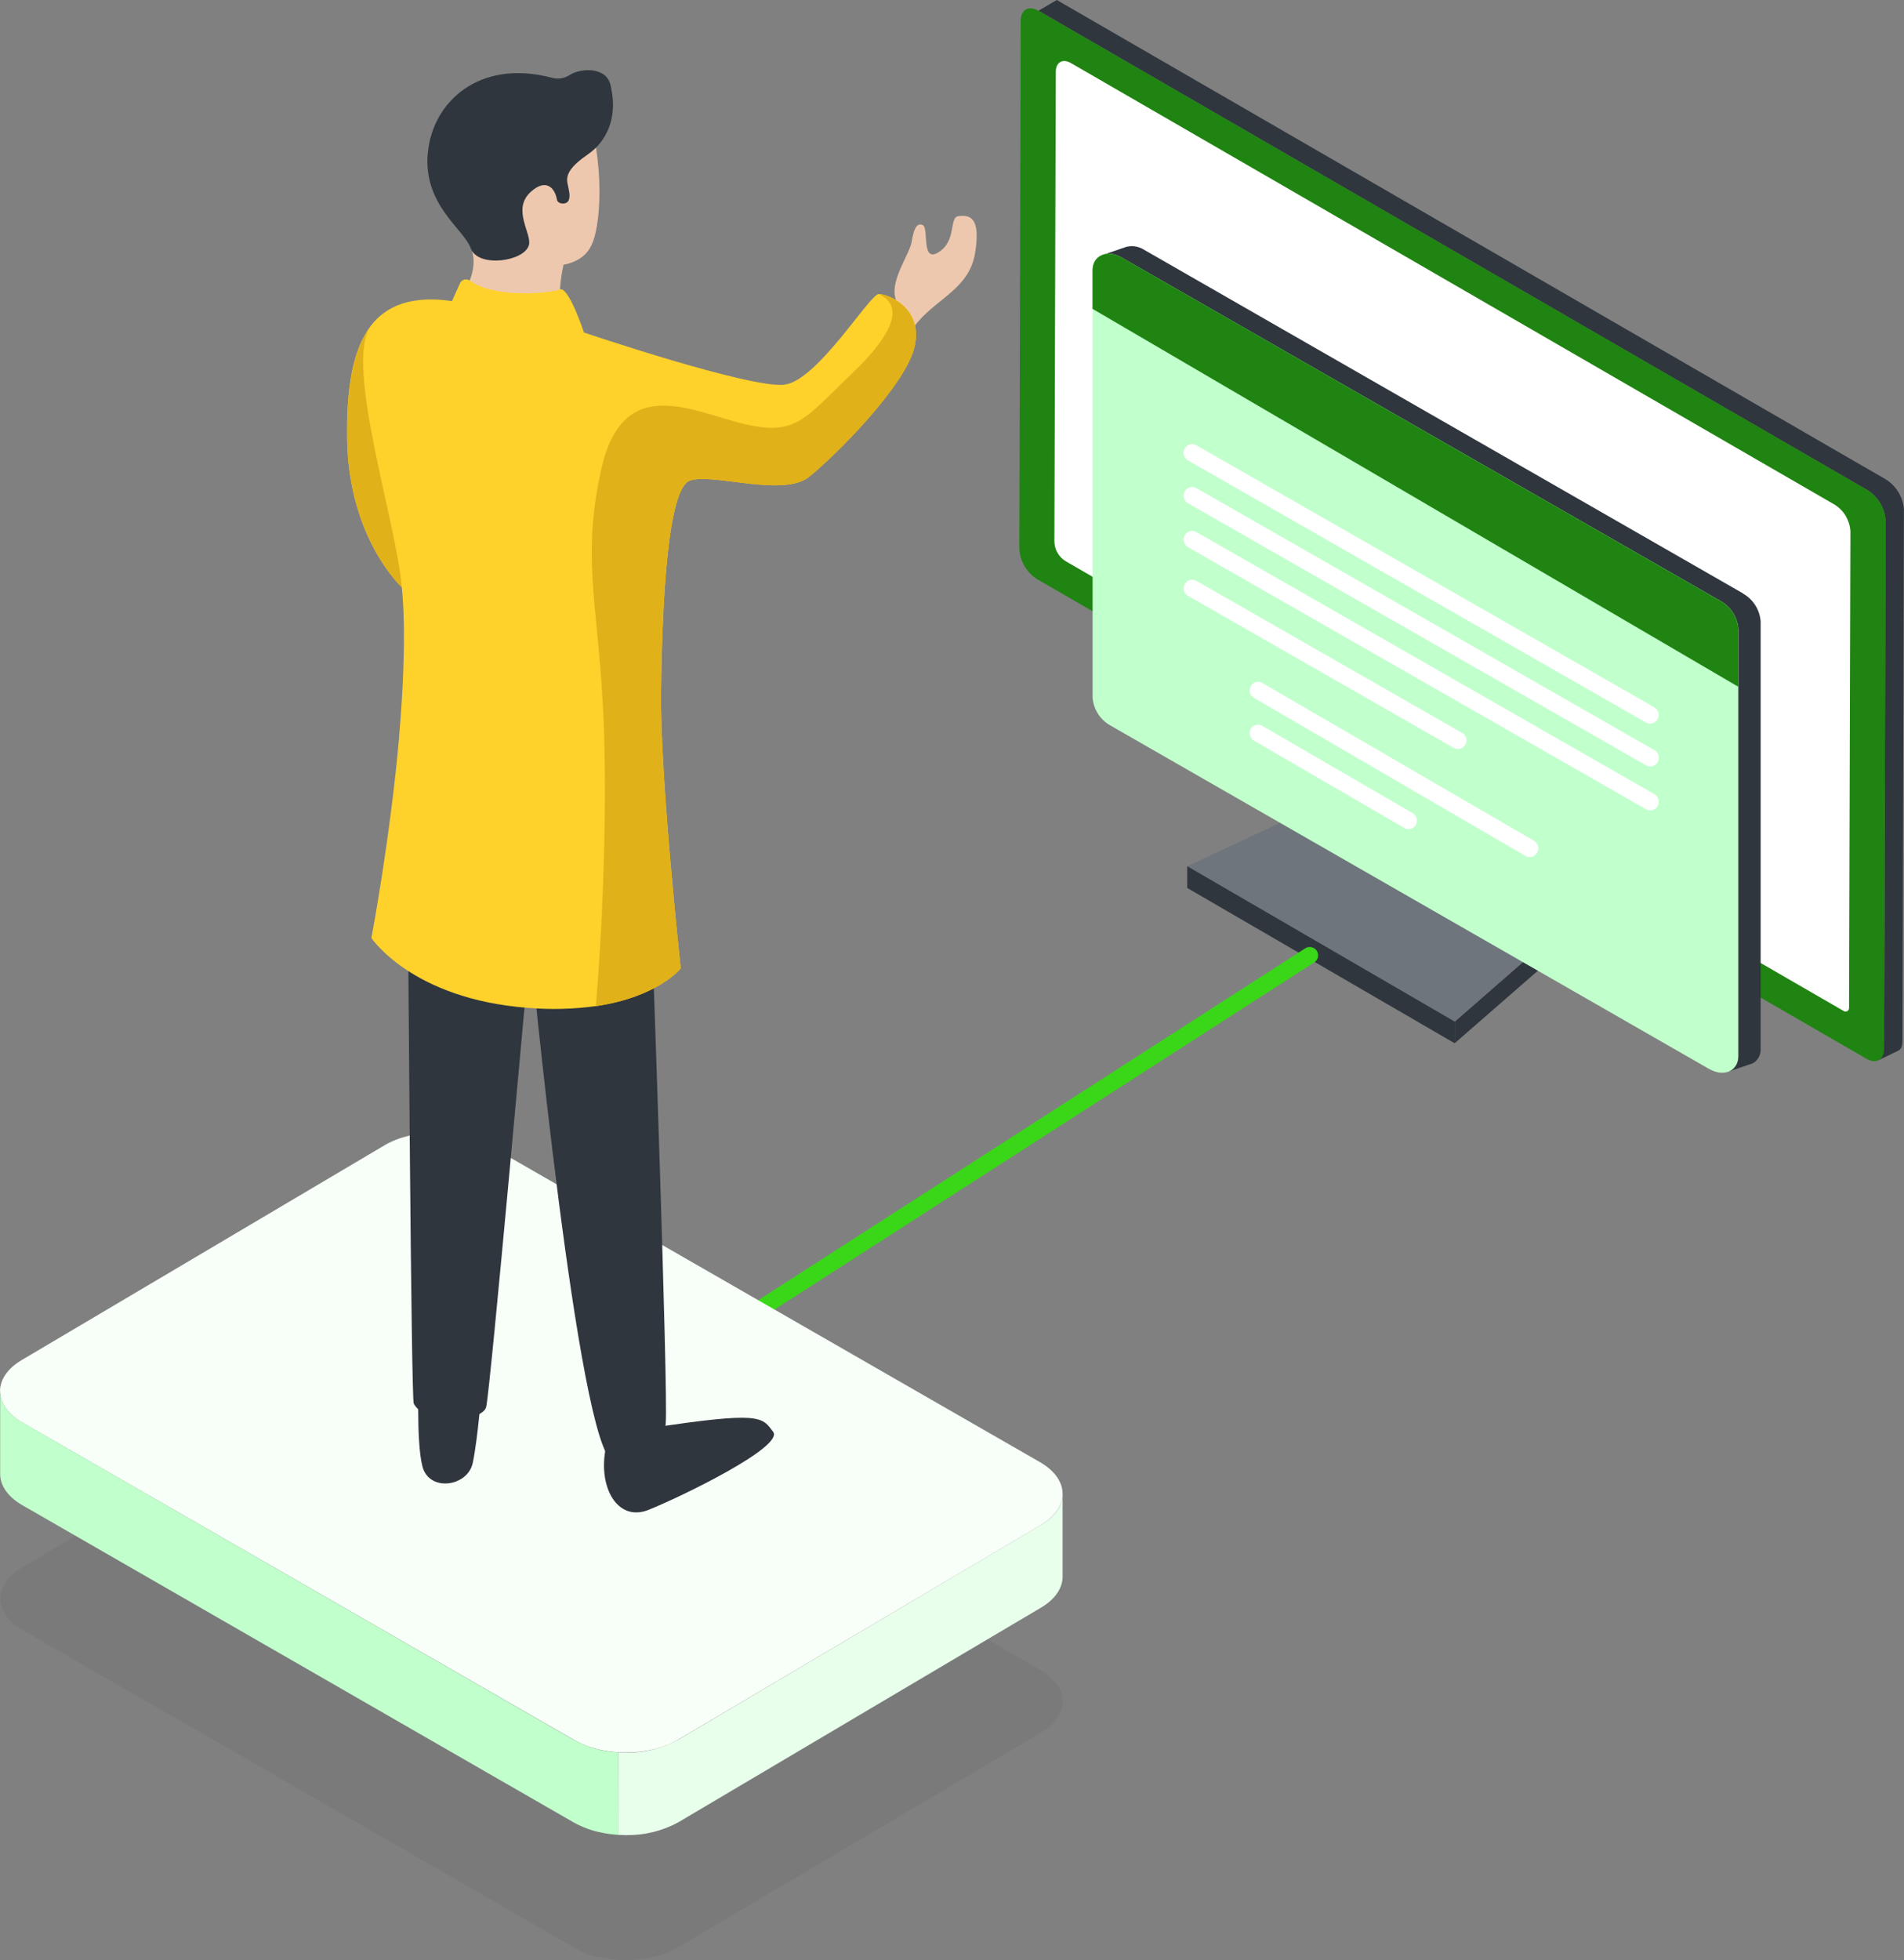
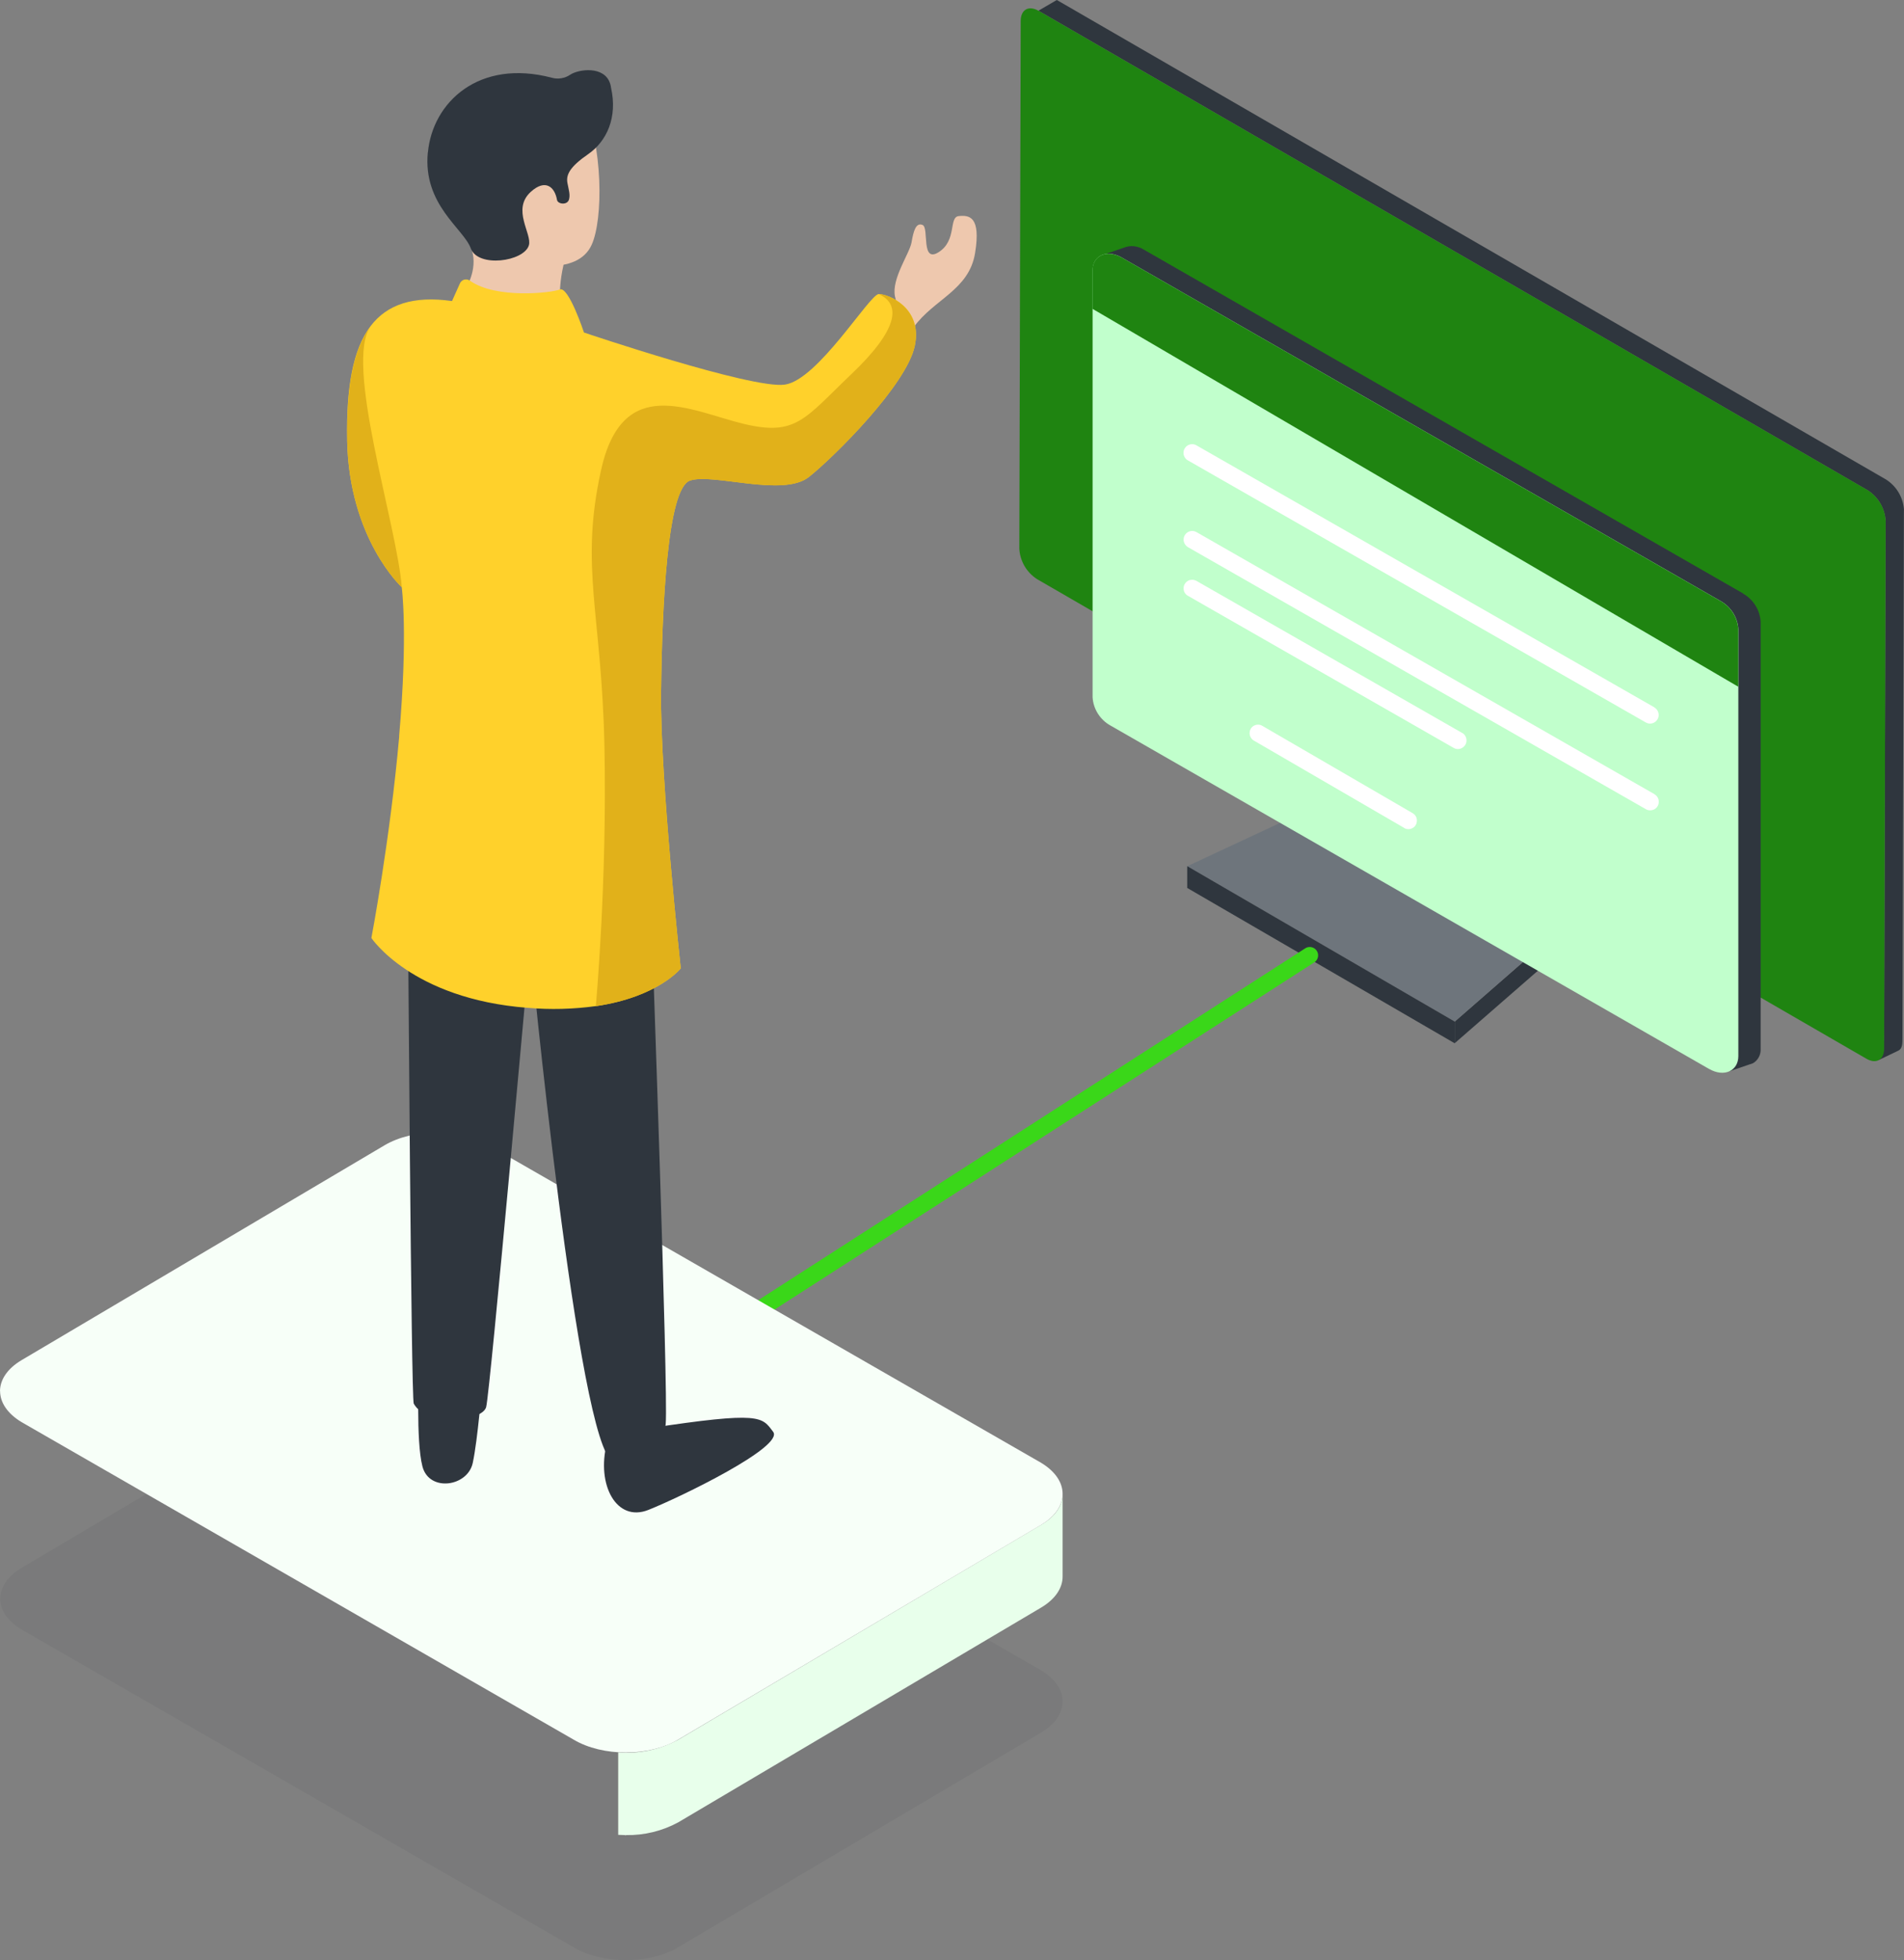
<svg xmlns="http://www.w3.org/2000/svg" width="342" height="352" viewBox="0 0 342 352" fill="none">
  <rect x="0" y="0" width="342" height="352" fill="#808080" stroke="none" />
  <g clip-path="url(#clip0_430_1289)">
    <path d="M342 91.628C341.938 90.526 341.628 89.471 341.069 88.508C340.525 87.561 339.749 86.754 338.834 86.149L189.828 0L186.521 1.925L335.528 88.074C336.443 88.679 337.219 89.486 337.763 90.433C338.306 91.38 338.632 92.451 338.694 93.553L338.43 186.858L337.964 187.044L337.499 190.35C337.499 190.35 340.184 189.047 340.96 188.689C341.736 188.332 341.721 187.37 341.721 186.408L341.984 91.628H342Z" fill="#2F363E" />
    <path d="M261.288 187.354L284.353 167.253V163.357L261.304 183.474V187.37L261.288 187.354Z" fill="#2F363E" />
    <path d="M261.288 183.458L284.338 163.357L245.099 140.694L213.249 155.565L261.288 183.474V183.458Z" fill="#6E757C" />
    <path d="M213.249 155.565V159.461L261.288 187.355V183.458L213.249 155.549V155.565Z" fill="#2F363E" />
    <path d="M260.574 160.128L268.397 155.58L268.49 124.613L260.668 129.161L260.574 160.128Z" fill="#2F363E" />
    <path d="M251.619 124.023L251.525 154.99L260.559 160.113L260.652 129.146L251.619 124.023Z" fill="#8E9092" />
    <path d="M183.091 98.505C183.138 99.607 183.464 100.662 184.007 101.625C184.55 102.572 185.326 103.379 186.242 103.984L335.248 190.133C336.987 191.142 338.43 190.335 338.43 188.333L338.709 93.553C338.647 92.451 338.337 91.396 337.778 90.433C337.219 89.486 336.459 88.679 335.543 88.074L186.521 1.925C184.768 0.931 183.355 1.723 183.34 3.741L183.091 98.505Z" fill="#1F8411" />
-     <path d="M192.373 11.331C190.867 10.462 189.641 11.176 189.641 12.915L189.393 97.185C189.393 97.915 189.579 98.644 189.952 99.281C190.309 99.917 190.836 100.445 191.473 100.818L331.228 181.596C331.321 181.642 331.43 181.673 331.523 181.658C331.632 181.658 331.725 181.627 331.818 181.58C331.911 181.534 331.989 181.456 332.035 181.363C332.097 181.27 332.113 181.177 332.128 181.068L332.377 95.431C332.33 94.484 332.051 93.569 331.585 92.746C331.119 91.923 330.452 91.225 329.66 90.697L192.373 11.331Z" fill="white" />
    <path d="M313.099 106.576L205.535 44.875C204.992 44.518 204.371 44.301 203.719 44.223C203.067 44.146 202.415 44.254 201.81 44.503L198.023 45.806L200.289 49.578V123.837C200.351 124.877 200.677 125.886 201.236 126.771C201.795 127.656 202.571 128.385 203.486 128.898L309.964 189.993L310.647 192.384L314.279 191.142C314.418 191.111 314.558 191.064 314.698 191.002H314.76C315.241 190.754 315.629 190.366 315.893 189.9C316.157 189.435 316.281 188.891 316.25 188.364V111.652C316.188 110.612 315.862 109.603 315.303 108.718C314.744 107.834 313.984 107.104 313.068 106.592L313.099 106.576Z" fill="#2F363E" />
    <path d="M306.984 191.965L199.435 130.279C198.52 129.767 197.759 129.037 197.2 128.152C196.641 127.268 196.316 126.259 196.253 125.219V48.569C196.253 45.868 198.846 44.72 201.5 46.257L309.063 107.942C309.979 108.454 310.74 109.184 311.299 110.069C311.857 110.954 312.183 111.963 312.245 113.003V189.652C312.245 192.353 309.653 193.501 306.999 191.965H306.984Z" fill="#C1FFCC" />
    <path d="M312.23 123.31V113.003C312.168 111.963 311.842 110.954 311.283 110.069C310.724 109.184 309.964 108.455 309.048 107.942L201.5 46.257C198.83 44.736 196.238 45.869 196.238 48.569V55.461L312.23 123.325V123.31Z" fill="#1F8411" />
-     <path d="M274.016 153.718L225.216 125.312C224.984 125.172 224.797 124.986 224.658 124.753C224.518 124.52 224.456 124.256 224.456 123.992C224.456 123.791 224.487 123.589 224.565 123.403C224.642 123.216 224.751 123.046 224.891 122.906C225.03 122.766 225.201 122.642 225.387 122.564C225.573 122.487 225.775 122.44 225.977 122.44C226.256 122.44 226.52 122.518 226.753 122.657L275.553 151.001C275.785 151.141 275.972 151.327 276.111 151.56C276.251 151.793 276.313 152.057 276.313 152.321C276.313 152.6 276.251 152.864 276.127 153.112C276.003 153.345 275.801 153.547 275.568 153.702C275.335 153.857 275.071 153.919 274.792 153.919C274.513 153.919 274.249 153.857 274 153.718H274.016Z" fill="white" />
    <path d="M297.174 127.035L214.895 79.971C214.662 79.831 214.398 79.769 214.119 79.769C213.855 79.769 213.575 79.847 213.343 79.987C213.11 80.126 212.923 80.313 212.784 80.561C212.644 80.794 212.582 81.058 212.582 81.337C212.582 81.601 212.66 81.88 212.799 82.113C212.939 82.346 213.125 82.548 213.358 82.672L295.637 129.751C295.994 129.953 296.413 130 296.801 129.891C297.19 129.782 297.531 129.518 297.733 129.161C297.872 128.929 297.935 128.665 297.935 128.401C297.935 128.121 297.857 127.857 297.733 127.625C297.593 127.392 297.407 127.19 297.158 127.05L297.174 127.035Z" fill="white" />
-     <path d="M297.174 134.718L214.895 87.654C214.724 87.561 214.522 87.499 214.32 87.468C214.119 87.453 213.917 87.468 213.715 87.53C213.513 87.592 213.343 87.686 213.172 87.81C213.017 87.934 212.877 88.089 212.784 88.275C212.66 88.508 212.598 88.757 212.598 89.02C212.598 89.3 212.66 89.564 212.799 89.797C212.939 90.029 213.125 90.231 213.374 90.371L295.653 137.435C295.824 137.543 296.025 137.605 296.227 137.621C296.429 137.652 296.631 137.621 296.833 137.574C297.019 137.528 297.205 137.435 297.376 137.31C297.531 137.186 297.671 137.031 297.764 136.86C297.904 136.627 297.966 136.364 297.966 136.1C297.966 135.82 297.904 135.556 297.764 135.308C297.624 135.075 297.422 134.873 297.19 134.734L297.174 134.718Z" fill="white" />
    <path d="M297.174 142.619L214.91 95.555C214.553 95.354 214.134 95.292 213.746 95.4C213.358 95.509 213.017 95.757 212.815 96.114C212.675 96.347 212.598 96.627 212.598 96.906C212.598 97.17 212.675 97.449 212.815 97.682C212.955 97.915 213.141 98.117 213.374 98.256L295.637 145.32C295.87 145.46 296.134 145.522 296.413 145.522C296.677 145.522 296.957 145.444 297.19 145.32C297.422 145.18 297.624 144.994 297.748 144.761C297.888 144.529 297.95 144.265 297.95 143.985C297.95 143.706 297.888 143.442 297.748 143.209C297.609 142.976 297.422 142.774 297.174 142.635V142.619Z" fill="white" />
    <path d="M262.639 131.629L214.895 104.31C214.724 104.217 214.522 104.155 214.32 104.124C214.119 104.108 213.917 104.124 213.715 104.17C213.513 104.217 213.343 104.326 213.172 104.45C213.017 104.574 212.877 104.745 212.784 104.915C212.66 105.133 212.598 105.397 212.598 105.66C212.598 105.94 212.66 106.204 212.799 106.437C212.939 106.669 213.125 106.871 213.374 106.995L261.118 134.315C261.35 134.454 261.614 134.516 261.894 134.516C262.158 134.516 262.421 134.439 262.654 134.299C262.887 134.159 263.073 133.973 263.213 133.74C263.353 133.508 263.415 133.244 263.415 132.98C263.415 132.7 263.353 132.436 263.213 132.188C263.073 131.955 262.887 131.753 262.639 131.614V131.629Z" fill="white" />
    <path d="M252.208 148.673L225.216 132.995C224.984 132.856 224.797 132.669 224.658 132.421C224.518 132.188 224.456 131.924 224.456 131.66C224.456 131.459 224.487 131.257 224.565 131.071C224.642 130.884 224.751 130.713 224.891 130.574C225.03 130.434 225.201 130.325 225.387 130.248C225.573 130.17 225.775 130.139 225.977 130.139C226.256 130.139 226.52 130.217 226.753 130.356L253.745 146.034C253.978 146.174 254.18 146.36 254.304 146.593C254.443 146.826 254.505 147.09 254.505 147.369C254.505 147.571 254.459 147.773 254.397 147.959C254.319 148.145 254.211 148.316 254.071 148.456C253.931 148.595 253.76 148.704 253.574 148.781C253.388 148.859 253.186 148.906 252.984 148.906C252.705 148.906 252.441 148.828 252.208 148.688V148.673Z" fill="white" />
    <path d="M164.124 58.752C167.787 53.692 174.058 52.108 175.144 45.449C176.231 38.806 174.058 38.62 172.211 38.806C170.379 38.992 171.916 43.152 168.641 45.263C165.366 47.374 166.918 40.917 165.723 40.405C164.528 39.892 164.077 41.491 163.736 43.509C163.394 45.527 160.104 50.06 160.756 53.226C161.408 56.393 164.14 58.737 164.14 58.737" fill="#EEC8AE" />
    <path d="M235.259 171.568L126.5 241.512" stroke="#3AD719" stroke-width="3" stroke-linecap="round" stroke-linejoin="round" />
    <g opacity="0.08">
      <path d="M0.016 287.055C0.016 289.072 1.304 291.09 3.896 292.643L103.047 349.703C108.216 352.776 116.613 352.776 121.797 349.703L186.987 311.145C189.564 309.608 190.867 307.606 190.867 305.557C190.867 303.508 189.564 301.521 186.987 299.969L87.805 242.971C82.636 239.898 74.239 239.898 69.055 242.971L3.927 281.544C1.335 283.081 0.047 285.099 0.047 287.101" fill="#2F363E" />
    </g>
    <path d="M111.041 314.684V329.508C111.429 329.508 111.848 329.555 112.22 329.555L112.438 329.601V329.555C115.713 329.617 118.941 328.825 121.812 327.273L187.003 288.7C189.595 287.163 190.867 285.145 190.867 283.143V268.303C190.867 270.321 189.595 272.339 187.003 273.845L121.812 312.433C118.522 314.219 114.766 314.995 111.041 314.7V314.684Z" fill="#E8FFEB" />
    <path d="M0.016 249.816C0.016 251.834 1.304 253.852 3.896 255.404L103.047 312.418C108.216 315.491 116.613 315.491 121.797 312.418L186.987 273.861C189.564 272.324 190.867 270.306 190.867 268.272C190.867 266.239 189.564 264.237 186.987 262.684L87.805 205.686C82.636 202.613 74.239 202.613 69.055 205.686L3.88 244.259C1.288 245.796 0 247.814 0 249.847" fill="#F7FFF8" />
-     <path d="M111.041 314.684C108.247 314.56 105.499 313.799 103.047 312.449L3.927 255.404C1.319 253.868 0.031 251.85 0.031 249.816V264.718C0.031 266.581 1.149 268.443 3.337 269.887L3.523 270.011L3.896 270.244L103.032 327.273C103.435 327.506 103.854 327.707 104.273 327.894C104.537 328.018 104.801 328.142 105.08 328.235C105.329 328.344 105.577 328.437 105.825 328.515C106.089 328.608 106.369 328.701 106.632 328.763C106.741 328.81 106.85 328.841 106.958 328.856C107.238 328.934 107.533 329.011 107.828 329.058C108.278 329.167 108.743 329.26 109.225 329.322C109.473 329.368 109.721 329.399 109.985 329.415C110.342 329.462 110.699 329.493 111.072 329.508" fill="#C1FFCC" />
    <path d="M116.458 256.507C136.837 253.402 136.837 254.458 138.871 257.127C140.904 259.797 122.201 268.878 116.458 271.16C110.699 273.441 107.098 266.596 109.007 259.176C110.916 251.741 116.458 256.538 116.458 256.538" fill="#2F363E" />
    <path d="M86.563 248.994C86.563 248.994 85.834 258.416 84.918 262.716C84.002 267 77.095 267.993 75.884 263.367C74.674 258.742 75.264 246.541 75.264 246.541L86.563 248.994Z" fill="#2F363E" />
    <path d="M102.55 43.385C100.036 49.594 100.626 54.344 100.626 54.344C100.626 54.344 92.104 55.151 87.634 54.344C83.164 53.537 83.599 51.891 83.599 51.891C83.599 51.891 85.849 48.538 84.778 44.984C83.707 41.429 102.55 43.385 102.55 43.385Z" fill="#EEC8AE" />
    <path d="M117.063 166.477C117.063 166.477 120.059 250.267 119.577 255.668C119.096 261.07 116.333 264.423 110.109 262.39C103.87 260.341 95.209 169.83 95.209 169.83C95.209 169.83 88.038 250.049 87.324 252.688C86.61 255.327 76.629 256.274 74.317 252.067C73.851 251.198 73.292 165.142 73.292 165.142L117.078 166.477H117.063Z" fill="#2F363E" />
    <path d="M71.709 132.219C70.079 150.737 66.711 168.448 66.711 168.448C66.711 168.448 73.96 179.392 94.743 180.99C98.841 181.348 102.969 181.239 107.036 180.68C118.274 179.019 122.278 173.897 122.278 173.897C122.278 173.897 118.553 139.748 118.739 124.303C118.926 108.858 119.857 87.732 123.923 86.304C127.99 84.876 140.656 89.362 145.312 85.637C149.984 81.911 162.851 69.059 164.31 62.12C165.769 55.182 159.499 52.807 157.853 52.807C156.208 52.807 146.911 68.267 140.95 69.075C134.99 69.897 104.894 59.715 104.894 59.715C104.894 59.715 102.131 51.348 100.548 51.984C99.073 52.605 89.062 53.723 84.406 50.401C84.266 50.292 84.095 50.23 83.925 50.199C83.754 50.168 83.568 50.184 83.397 50.215C83.226 50.261 83.071 50.339 82.931 50.463C82.791 50.572 82.683 50.727 82.621 50.882L81.193 54.064C74.208 53.071 69.536 54.685 66.587 58.535C63.343 62.772 62.194 69.757 62.35 79.024C62.676 96.751 72.159 105.443 72.159 105.443C72.159 105.443 73.308 113.655 71.694 132.188" fill="#FFD12B" />
    <path d="M107.036 180.696C118.274 179.035 122.278 173.912 122.278 173.912C122.278 173.912 118.553 139.763 118.739 124.318C118.925 108.874 119.857 87.748 123.923 86.32C127.99 84.892 140.656 89.378 145.312 85.652C149.984 81.927 162.851 69.074 164.31 62.136C165.769 55.197 159.483 52.822 157.853 52.822C161.982 54.685 161.253 59.28 152.886 67.227C144.52 75.19 143.015 78.403 133.531 76.106C124.048 73.809 111.801 66.948 107.952 84.473C104.102 101.997 108.076 109.991 108.573 134.144C109.069 158.297 107.021 180.711 107.021 180.711" fill="#E1B11A" />
    <path d="M62.365 79.055C62.691 96.782 72.175 105.474 72.175 105.474C71.275 94.081 61.713 65.054 66.618 58.55C63.374 62.788 62.225 69.773 62.381 79.04" fill="#E1B11A" />
    <path d="M104.413 17.168C108.48 26.279 108.309 39.52 106.276 43.959C103.714 49.64 94.06 47.995 88.131 45.263C82.202 42.531 104.382 17.168 104.382 17.168" fill="#EEC8AE" />
    <path d="M76.862 27.366C77.7 18.378 86.02 10.493 99.151 13.97C99.71 14.125 100.284 14.141 100.843 14.048C101.402 13.955 101.945 13.737 102.411 13.427C103.87 12.433 108.557 11.735 109.597 15.026C109.644 15.181 109.69 15.336 109.721 15.491C109.721 15.507 109.721 15.538 109.721 15.569C109.721 15.631 109.752 15.678 109.752 15.74C110.963 21.095 108.976 25.379 105.655 27.676C102.333 29.974 101.635 31.402 101.929 32.892C102.162 34.134 102.442 34.941 102.209 35.81C101.914 36.897 100.191 36.679 100.051 35.903C99.648 33.575 97.972 32.069 95.348 34.444C91.841 37.626 95.628 42.003 94.991 44.068C94.091 46.986 85.834 48.135 84.561 44.596C83.273 41.056 75.931 36.772 76.847 27.366H76.862Z" fill="#2F363E" />
  </g>
  <defs>
    <clipPath id="clip0_430_1289">
      <rect width="342" height="352" fill="white" />
    </clipPath>
  </defs>
</svg>